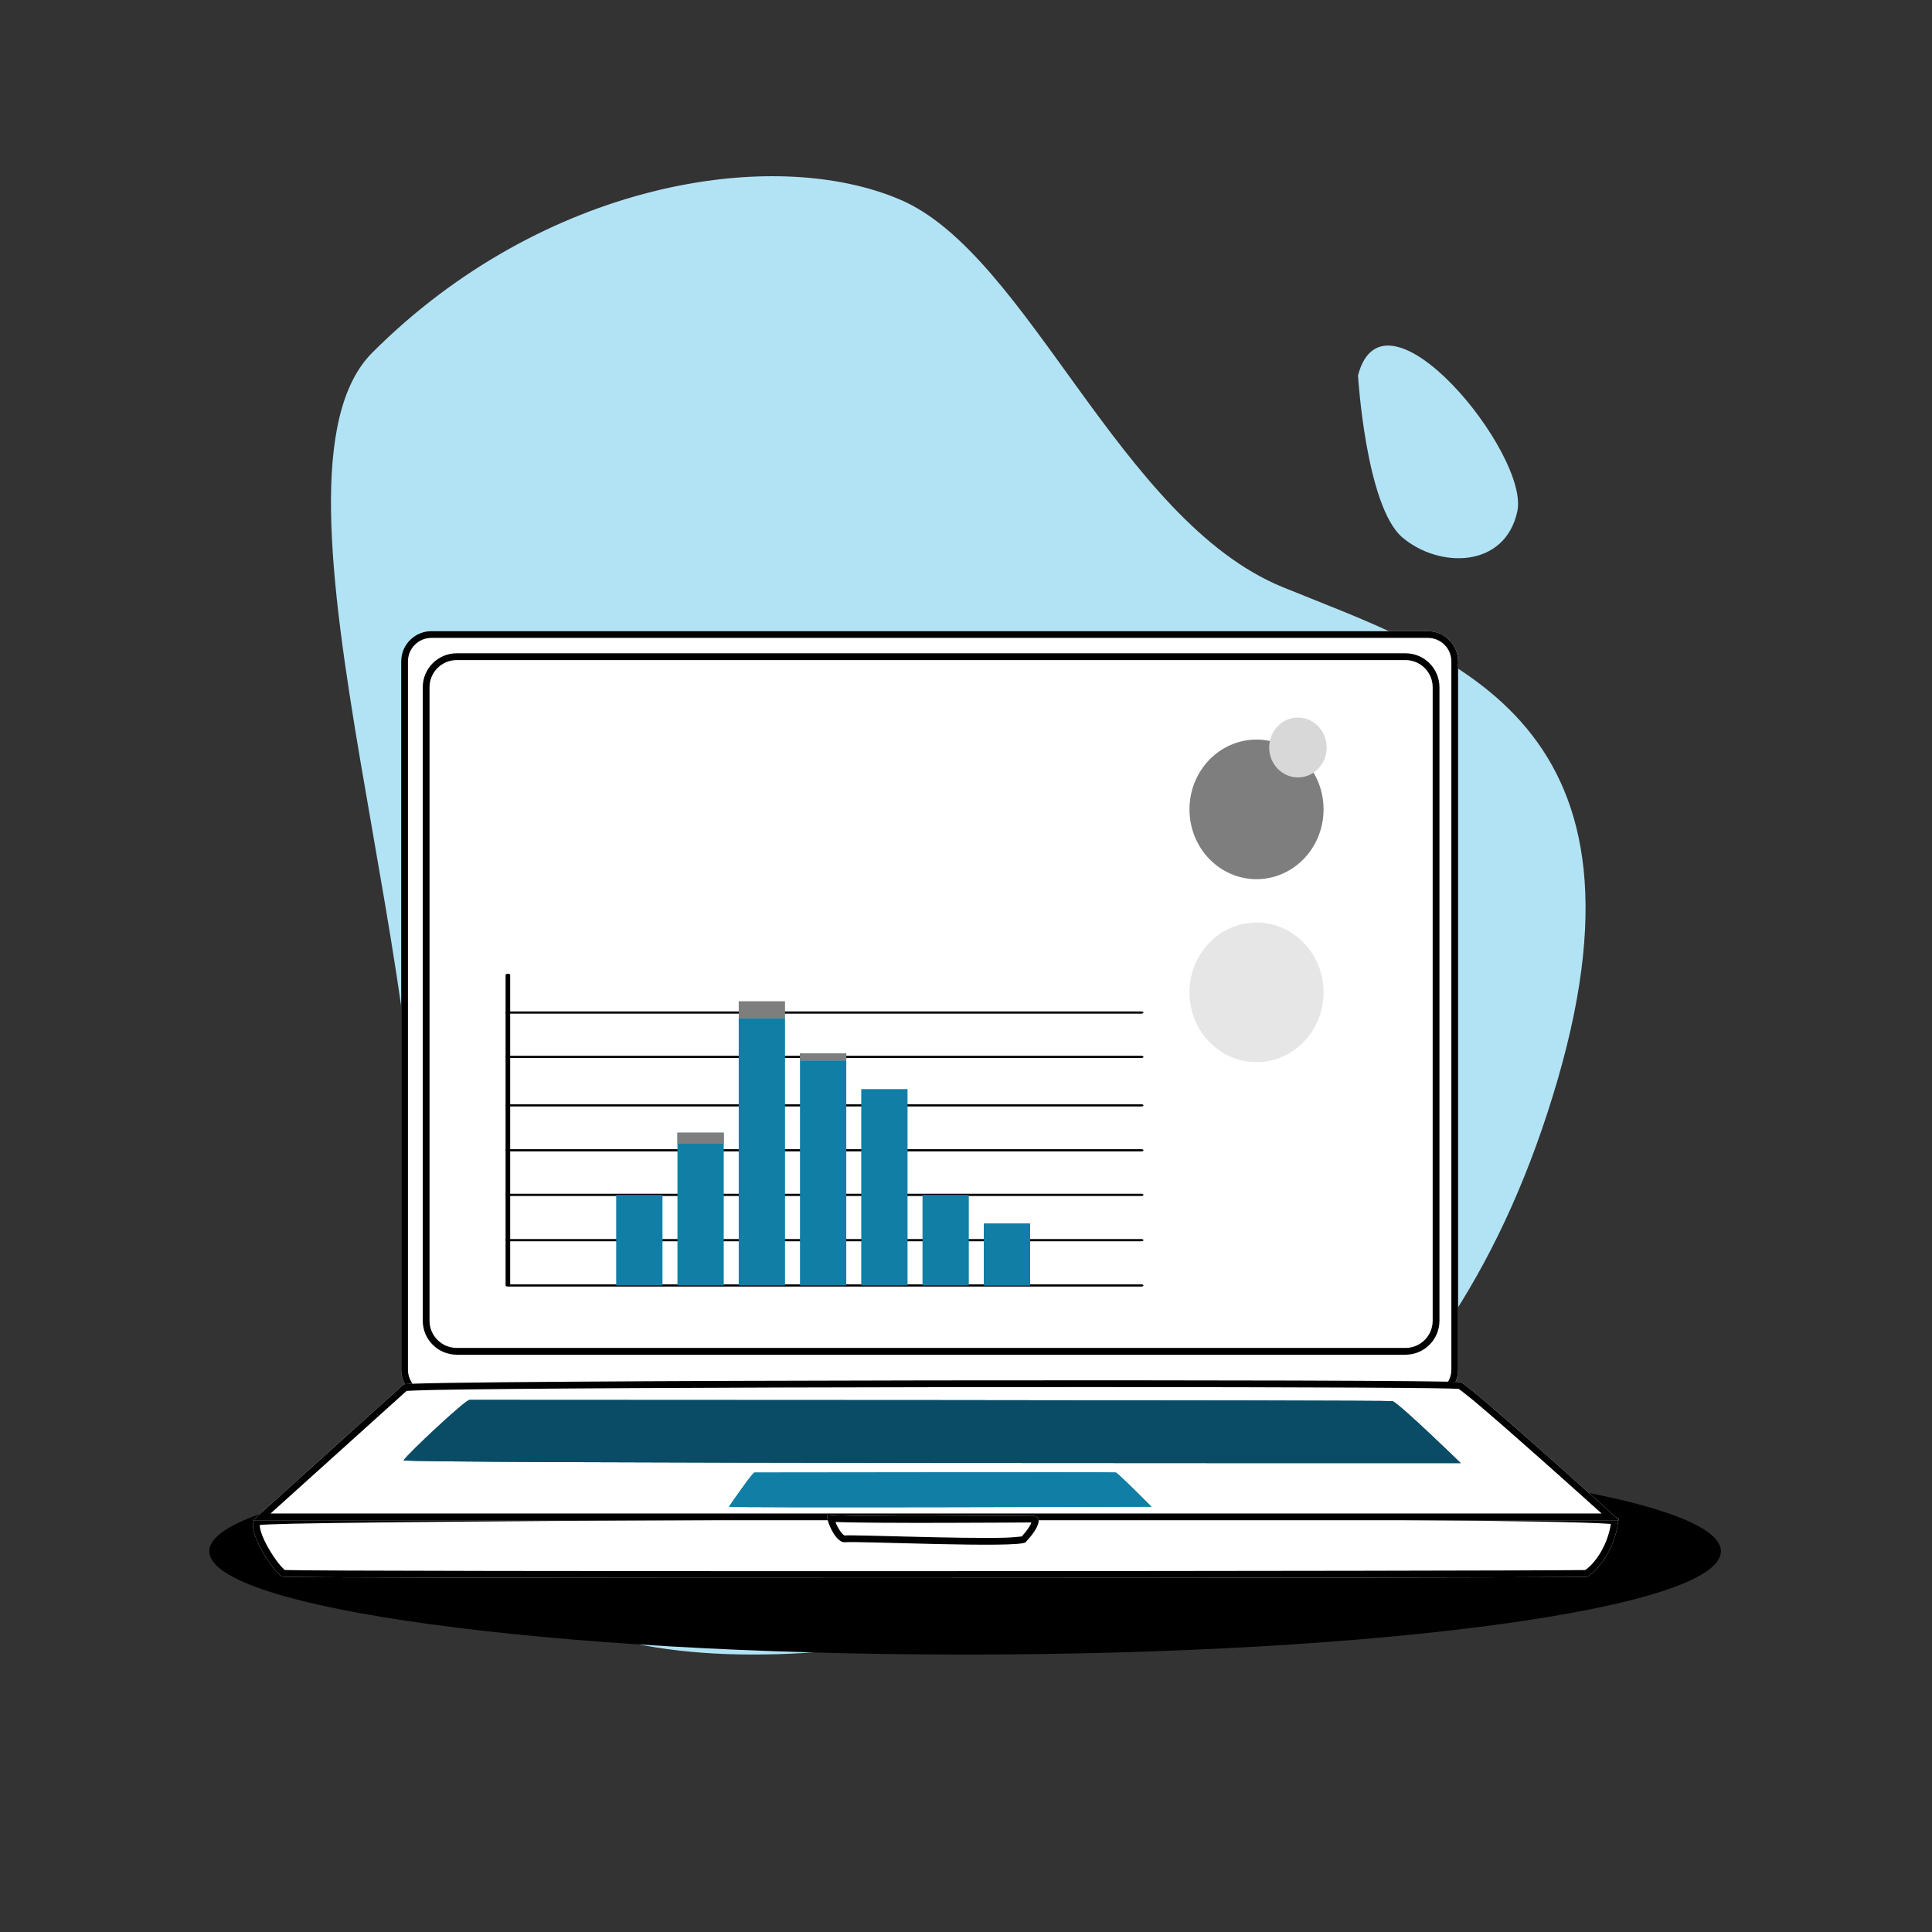
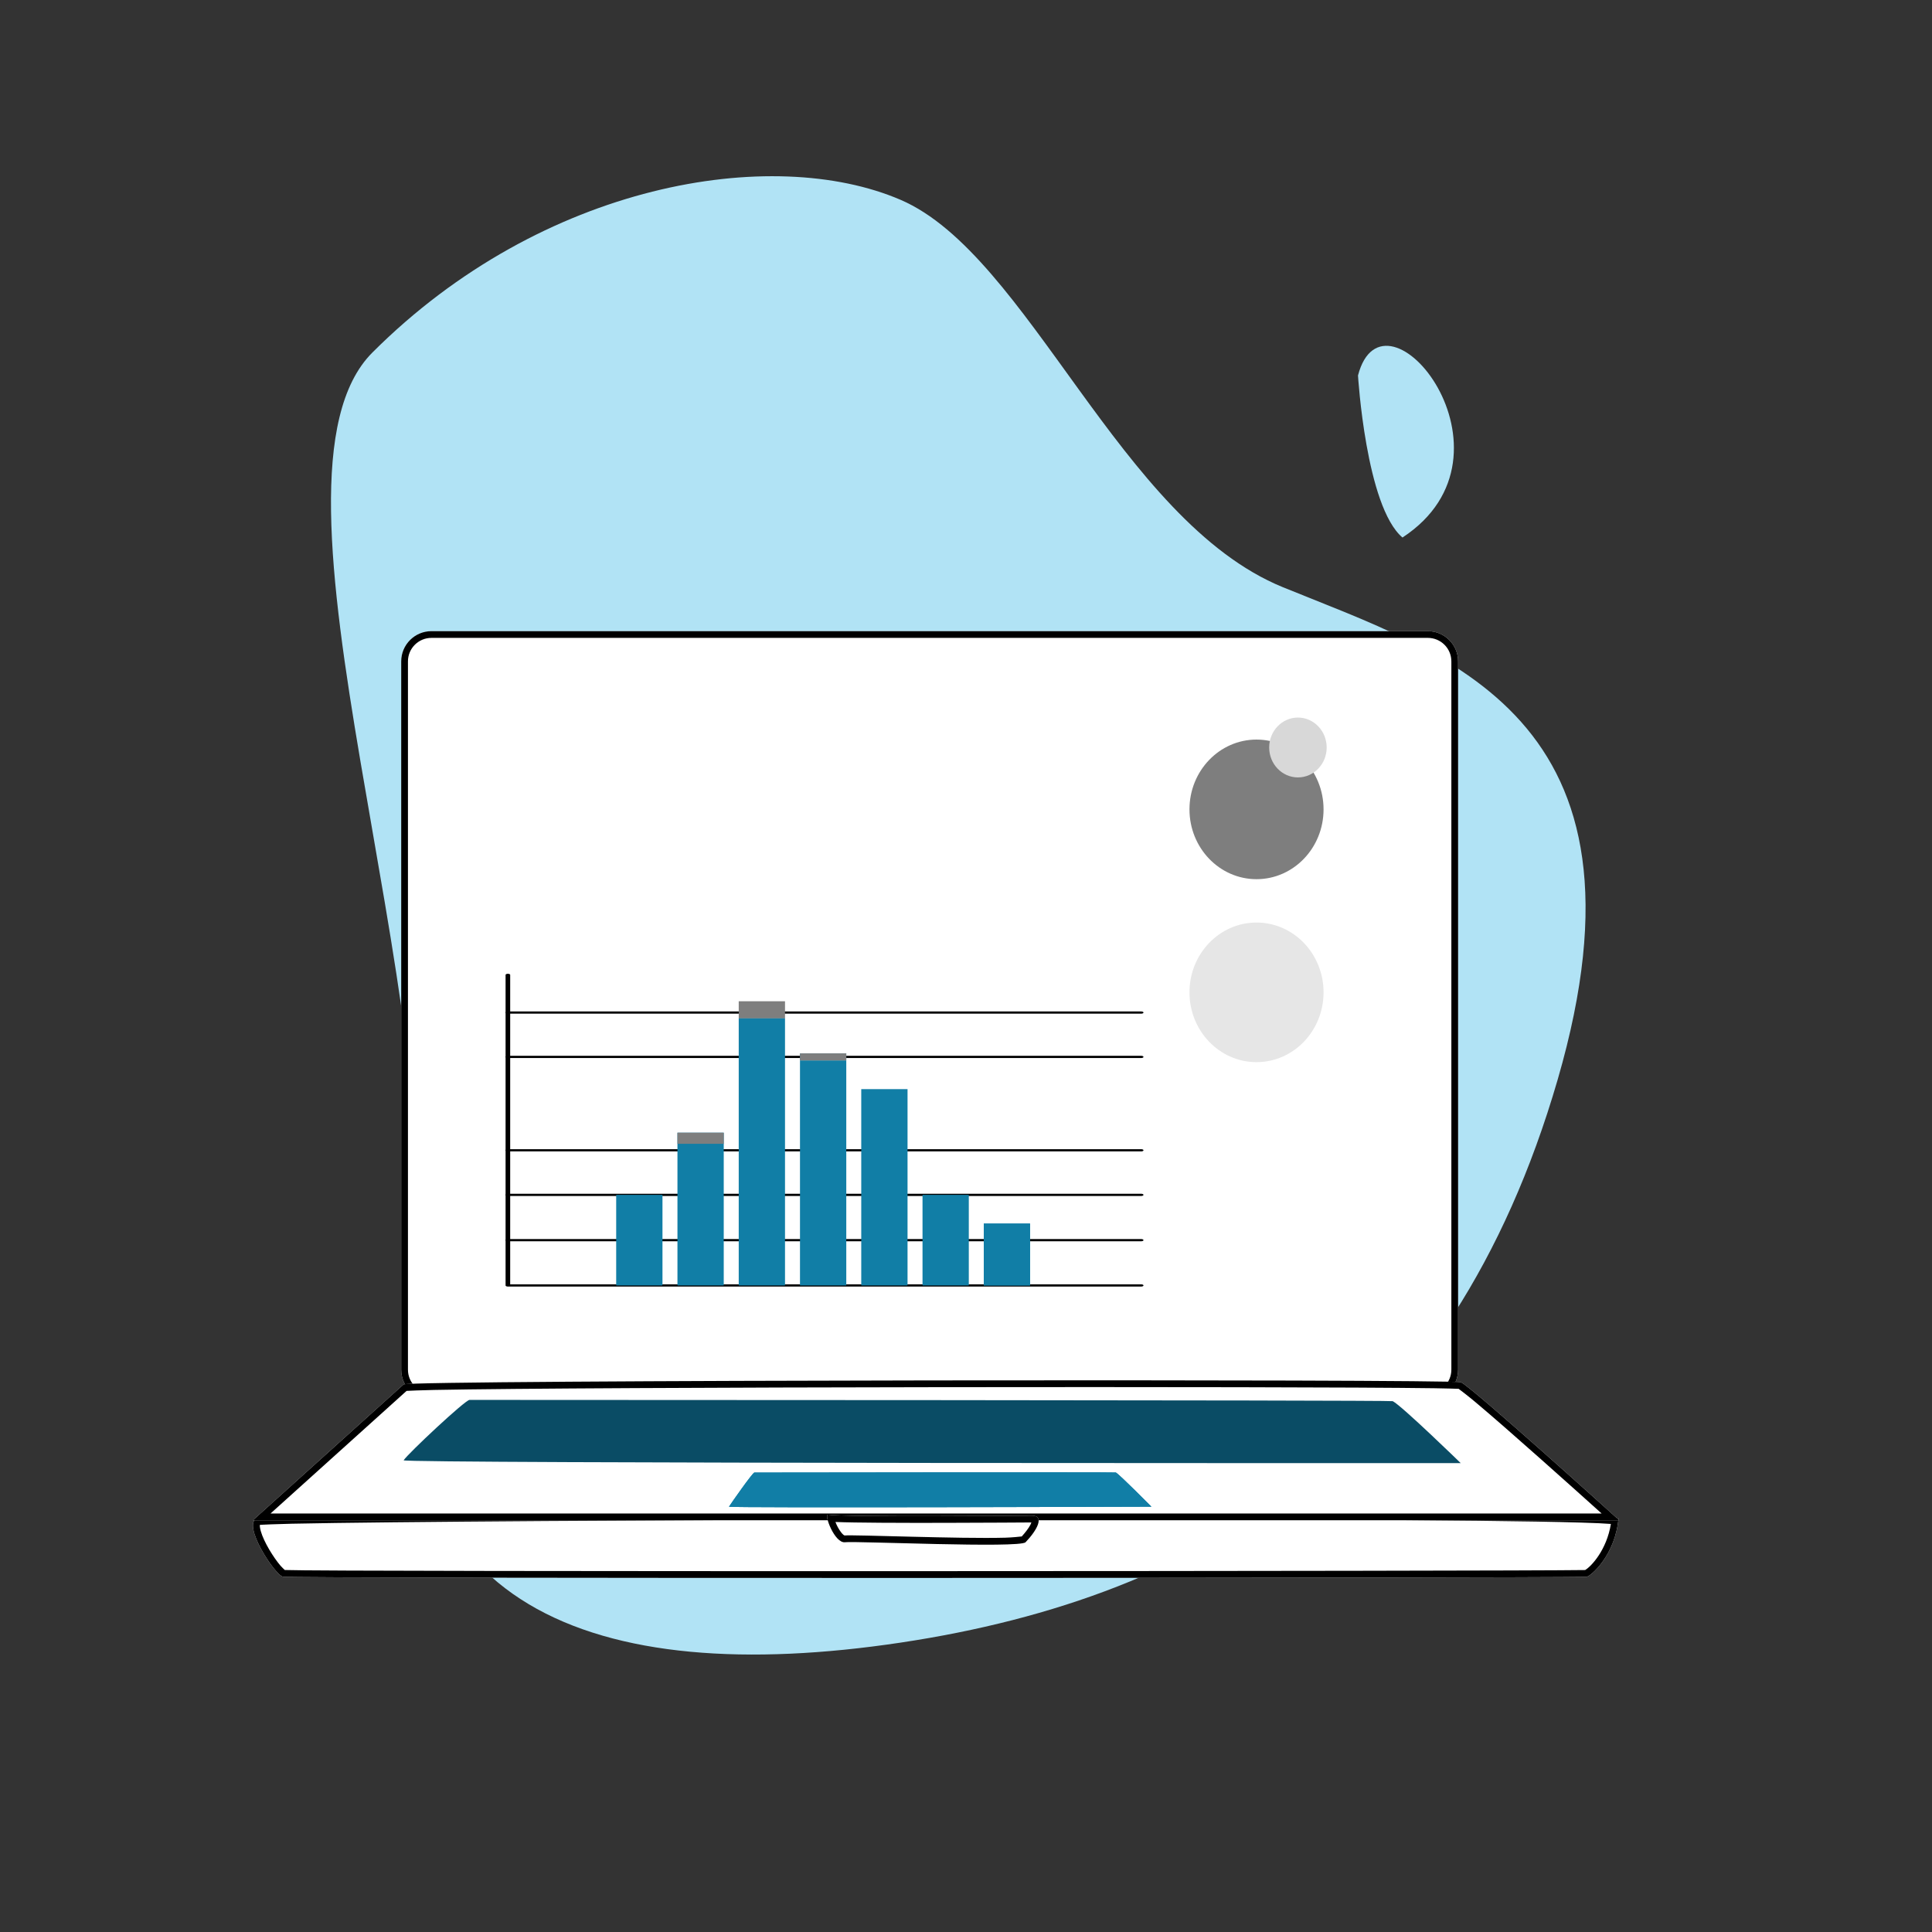
<svg xmlns="http://www.w3.org/2000/svg" xmlns:ns1="http://www.serif.com/" width="100%" height="100%" viewBox="0 0 1667 1667" version="1.1" xml:space="preserve" style="fill-rule:evenodd;clip-rule:evenodd;stroke-linecap:round;stroke-linejoin:round;stroke-miterlimit:5.944;">
  <rect x="0" y="0" width="1667" height="1667" fill="#333333" stroke="none" />
  <g transform="matrix(1,0,0,1,-19805.8,-14624.8)">
    <g id="step-4_laptop" ns1:id="step 4_laptop" transform="matrix(4.167,0,0,4.167,19805.8,14624.8)">
      <rect x="0" y="0" width="400" height="400" style="fill:none;" />
      <g id="Layer-9" ns1:id="Layer 9">
        <g transform="matrix(1,0,0,1,77.105,306.622)">
          <path d="M0,-233.622C35.276,-268.898 82.855,-276.641 109.362,-265.251C135.869,-253.861 154.765,-198.818 188.533,-185.033C222.301,-171.248 267.334,-158.439 245.434,-83.075C223.533,-7.712 172.749,23.996 109.362,33.508C45.975,43.019 0.936,26.167 8.791,-36.747C16.646,-99.661 -26.158,-207.464 0,-233.622" style="fill:rgb(177,227,245);fill-rule:nonzero;" />
        </g>
        <g transform="matrix(1,0,0,1,281.193,96.99)">
-           <path d="M0,-19.247C0,-19.247 1.63,7.896 9.21,14.312C16.791,20.728 30.441,20.728 32.992,8.883C35.544,-2.961 5.418,-39.975 0,-19.247" style="fill:rgb(177,227,245);fill-rule:nonzero;" />
+           <path d="M0,-19.247C0,-19.247 1.63,7.896 9.21,14.312C35.544,-2.961 5.418,-39.975 0,-19.247" style="fill:rgb(177,227,245);fill-rule:nonzero;" />
        </g>
        <g transform="matrix(9.39882e-18,-1,-1.153,9.39882e-18,199.839,185.482)">
-           <path d="M-135.727,-135.727C-147.54,-135.727 -157.116,-74.96 -157.116,0C-157.116,74.96 -147.54,135.727 -135.727,135.727C-123.914,135.727 -114.338,74.96 -114.338,0C-114.338,-74.96 -123.914,-135.727 -135.727,-135.727" style="fill-rule:nonzero;" />
-         </g>
+           </g>
      </g>
      <g transform="matrix(0.165,0,0,0.172,-2555.45,107.605)">
        <g transform="matrix(0.984,0,0,1,252.871,0)">
          <path d="M17342,170.588C17342,150.51 17324.7,134.209 17303.4,134.209L16032.7,134.209C16011.4,134.209 15994.1,150.51 15994.1,170.588L15994.1,1023.31C15994.1,1043.38 16011.4,1059.68 16032.7,1059.68L17303.4,1059.68C17324.7,1059.68 17342,1043.38 17342,1023.31L17342,170.588Z" style="fill:white;" />
          <path d="M17342,170.588C17342,150.51 17324.7,134.209 17303.4,134.209L16032.7,134.209C16011.4,134.209 15994.1,150.51 15994.1,170.588L15994.1,1023.31C15994.1,1043.38 16011.4,1059.68 16032.7,1059.68L17303.4,1059.68C17324.7,1059.68 17342,1043.38 17342,1023.31L17342,170.588ZM17333.4,170.588L17333.4,1023.31C17333.4,1038.91 17320,1051.58 17303.4,1051.58L16032.7,1051.58C16016.1,1051.58 16002.7,1038.91 16002.7,1023.31C16002.7,1023.31 16002.7,170.588 16002.7,170.588C16002.7,154.981 16016.1,142.31 16032.7,142.31C16032.7,142.31 17303.4,142.31 17303.4,142.31C17320,142.31 17333.4,154.981 17333.4,170.588Z" />
        </g>
-         <path d="M17294,201.773C17294,179.185 17274.9,160.847 17251.4,160.847L16060.8,160.847C16037.2,160.847 16018.1,179.185 16018.1,201.773L16018.1,964.341C16018.1,986.929 16037.2,1005.27 16060.8,1005.27L17251.4,1005.27C17274.9,1005.27 17294,986.929 17294,964.341L17294,201.773ZM17285.5,201.773L17285.5,964.341C17285.5,982.424 17270.2,997.105 17251.4,997.105L16060.8,997.105C16041.9,997.105 16026.6,982.424 16026.6,964.341C16026.6,964.341 16026.6,201.773 16026.6,201.773C16026.6,183.69 16041.9,169.01 16060.8,169.01L17251.4,169.01C17270.2,169.01 17285.5,183.69 17285.5,201.773Z" />
        <g transform="matrix(0.995,0,0,1.021,84.391,-44.537)">
          <path d="M17521.9,1221.2C17523,1209.04 15823.5,1215.1 15805,1221.04C15784.7,1227.53 15827.7,1288.58 15837.5,1289.97C15853.5,1292.23 17401,1291.57 17481.2,1290.15C17486.8,1290.05 17518,1264.2 17521.9,1221.2Z" style="fill:white;" />
          <path d="M17521.9,1221.2C17523,1209.04 15823.5,1215.1 15805,1221.04C15784.7,1227.53 15827.7,1288.58 15837.5,1289.97C15853.5,1292.23 17401,1291.57 17481.2,1290.15C17486.8,1290.05 17518,1264.2 17521.9,1221.2ZM17512.3,1227.76C17507.1,1258.12 17487.7,1277.86 17479.8,1282.11C17387.2,1283.5 15886.5,1284.23 15839.8,1282.07C15838.9,1281.28 15836.3,1279.1 15834.4,1277.04C15825.5,1267.25 15813.6,1249.51 15809.5,1236.28C15808.9,1234.25 15808.5,1232.36 15808.3,1230.65C15808.3,1230.09 15808.3,1229.35 15808.4,1228.81C15813,1228.59 15829,1227.89 15848.6,1227.5C16086.4,1222.8 17227.2,1219.1 17474.3,1226.14C17491.8,1226.64 17504.7,1227.16 17512.3,1227.76Z" />
        </g>
        <path d="M15994.1,1041.04L15805,1204.58L17519.6,1204.58C17519.6,1204.58 17331.5,1041.38 17320.7,1038.38C17306.9,1034.53 15999.6,1035.58 15994.1,1041.04Z" style="fill:white;" />
        <path d="M15994.1,1041.04L15805,1204.58L17519.6,1204.58C17519.6,1204.58 17331.5,1041.38 17320.7,1038.38C17306.9,1034.53 15999.6,1035.58 15994.1,1041.04ZM17318.1,1046.35C17320.6,1048.14 17330.2,1055.13 17340,1063.06C17381.5,1096.49 17462.7,1166.38 17497.5,1196.42C17497.5,1196.42 15827.1,1196.42 15827.1,1196.42L15997.8,1048.83C16002.3,1048.61 16015.6,1048.02 16032.4,1047.69C16226.6,1043.99 17104.6,1043.22 17287.3,1045.62C17302.3,1045.82 17314.6,1046.23 17318.1,1046.35Z" />
        <g transform="matrix(0.407,0,0,0.418,9883.04,713.481)">
          <path d="M16018.1,1135.79C16023.3,1127.86 16091,1037.41 16096.4,1037.45C16104.3,1037.51 17208.1,1035.91 17210.9,1037.31C17222.4,1043.06 17320.7,1135.79 17320.7,1135.79C17320.7,1135.79 16015.5,1139.74 16018.1,1135.79Z" style="fill:rgb(17,126,166);" />
          <path d="M16018.1,1135.79C16023.3,1127.86 16091,1037.41 16096.4,1037.45C16104.3,1037.51 17208.1,1035.91 17210.9,1037.31C17222.4,1043.06 17320.7,1135.79 17320.7,1135.79C17320.7,1135.79 16015.5,1139.74 16018.1,1135.79ZM17208.2,1045.28C17210.8,1047.05 17215.2,1050.8 17220.9,1055.68C17242.5,1074.26 17279.6,1108.69 17300,1127.8C17151.4,1128.23 16246.2,1130.75 16054,1128.69C16046.3,1128.61 16039.4,1128.49 16033.9,1128.36C16050.9,1105.4 16087.6,1057.03 16099.3,1045.53L16099.3,1045.51C16156.5,1045.49 17003.7,1044.29 17179.2,1045.03C17193.1,1045.09 17204.1,1045.23 17208.2,1045.28Z" style="fill:rgb(17,126,166);" />
        </g>
        <path d="M15994.1,1132.38C15999.4,1124.45 16071.4,1059.64 16076.8,1059.68C16084.6,1059.75 17232.7,1059.81 17235.4,1061.21C17247,1066.96 17320.7,1135.79 17320.7,1135.79C17320.7,1135.79 15991.5,1136.33 15994.1,1132.38Z" style="fill:rgb(10,76,101);" />
-         <path d="M15994.1,1132.38C15999.4,1124.45 16071.4,1059.64 16076.8,1059.68C16084.6,1059.75 17232.7,1059.81 17235.4,1061.21C17247,1066.96 17320.7,1135.79 17320.7,1135.79C17320.7,1135.79 15991.5,1136.33 15994.1,1132.38ZM16078.8,1067.85C16127.8,1067.9 17018.9,1067.98 17202.5,1068.99C17217.3,1069.07 17228.9,1069.23 17233,1069.29C17243.4,1075.97 17279.1,1108.55 17299.7,1127.64C17148.6,1127.68 16226.5,1127.83 16030.7,1125.28C16024,1125.19 16017.9,1125.07 16012.7,1124.94C16028.7,1109.72 16056.9,1084.65 16072,1072.78C16074.6,1070.74 16077.4,1068.77 16078.8,1067.85Z" style="fill:rgb(10,76,101);" />
        <g transform="matrix(1,0,0,1,0,-14)">
          <path d="M16782.6,1213.04C16776.5,1213.04 16544.8,1214.95 16526.9,1211.84C16521.1,1210.83 16535,1246.82 16548.2,1245.02C16560,1243.42 16767.2,1252.44 16774.6,1245.02C16789,1230.67 16798.9,1213.04 16782.6,1213.04Z" style="fill:white;" />
          <path d="M16782.6,1213.04C16776.5,1213.04 16544.8,1214.95 16526.9,1211.84C16521.1,1210.83 16535,1246.82 16548.2,1245.02C16560,1243.42 16767.2,1252.44 16774.6,1245.02C16789,1230.67 16798.9,1213.04 16782.6,1213.04ZM16536,1220.63C16584.4,1222.62 16767.7,1221.28 16781.9,1221.21C16781.6,1222.07 16781.2,1223.05 16780.8,1223.82C16778.4,1228.27 16774.3,1233.31 16769.8,1238.06C16767.2,1238.35 16757.9,1239.32 16749.1,1239.56C16692.3,1241.08 16559.6,1235.78 16547.4,1236.9C16547.1,1236.78 16546.4,1236.39 16546,1236.09C16544.9,1235.19 16543.8,1234.01 16542.8,1232.69C16540,1229.12 16537.5,1224.59 16536,1220.63Z" />
        </g>
      </g>
      <g transform="matrix(0.438,0,0,0.456,115.163,123.988)">
        <g transform="matrix(0,-1,-1,0,331.087,63.931)">
          <path d="M-31.694,-31.694C-49.201,-31.694 -63.391,-17.505 -63.391,0.002C-63.391,17.506 -49.201,31.694 -31.694,31.694C-14.189,31.694 0.002,17.506 0.002,0.002C0.002,-17.505 -14.189,-31.694 -31.694,-31.694" style="fill:rgb(126,126,126);fill-rule:nonzero;" />
        </g>
        <g transform="matrix(0,-1,-1,0,350.667,53.932)">
          <path d="M-13.591,-13.591C-21.098,-13.591 -27.182,-7.506 -27.182,0C-27.182,7.507 -21.098,13.591 -13.591,13.591C-6.084,13.591 0,7.507 0,0C0,-7.506 -6.084,-13.591 -13.591,-13.591" style="fill:rgb(216,216,216);fill-rule:nonzero;" />
        </g>
        <g transform="matrix(0,-1,-1,0,331.087,147.013)">
          <path d="M-31.694,-31.694C-49.201,-31.694 -63.391,-17.505 -63.391,0.002C-63.391,17.506 -49.201,31.694 -31.694,31.694C-14.189,31.694 0.002,17.506 0.002,0.002C0.002,-17.505 -14.189,-31.694 -31.694,-31.694" style="fill:rgb(230,230,230);fill-rule:nonzero;" />
        </g>
        <g transform="matrix(2.178,0,0,1,-22.827,311.801)">
          <path d="M0,-141.024L0,0L137.462,0" style="fill:none;fill-rule:nonzero;stroke:black;stroke-width:1px;" />
        </g>
        <g transform="matrix(-2.178,0,0,1,-22.827,291.236)">
          <path d="M-137.462,0L0,0" style="fill:none;fill-rule:nonzero;stroke:black;stroke-width:1px;" />
        </g>
        <g transform="matrix(-2.178,0,0,1,-22.827,270.672)">
          <path d="M-137.462,0L0,0" style="fill:none;fill-rule:nonzero;stroke:black;stroke-width:1px;" />
        </g>
        <g transform="matrix(-2.178,0,0,1,-22.827,250.43)">
          <path d="M-137.462,0L0,0" style="fill:none;fill-rule:nonzero;stroke:black;stroke-width:1px;" />
        </g>
        <g transform="matrix(-2.178,0,0,1,-22.827,230.027)">
-           <path d="M-137.462,0L0,0" style="fill:none;fill-rule:nonzero;stroke:black;stroke-width:1px;" />
-         </g>
+           </g>
        <g transform="matrix(-2.178,0,0,1,-22.827,208.027)">
          <path d="M-137.462,0L0,0" style="fill:none;fill-rule:nonzero;stroke:black;stroke-width:1px;" />
        </g>
        <g transform="matrix(-2.178,0,0,1,-22.827,187.889)">
          <path d="M-137.462,0L0,0" style="fill:none;fill-rule:nonzero;stroke:black;stroke-width:1px;" />
        </g>
        <g transform="matrix(-2.178,0,0,1,423.993,85.424)">
          <rect x="158.298" y="157.017" width="10.047" height="5.042" style="fill:rgb(17,126,166);" />
        </g>
        <g transform="matrix(-2.178,0,0,1,481.913,-31.181)">
          <rect x="171.593" y="213.937" width="10.047" height="7.807" style="fill:rgb(126,126,126);" />
        </g>
        <g transform="matrix(-2.178,0,0,1,539.833,11.554)">
          <rect x="184.888" y="194.877" width="10.047" height="3.192" style="fill:rgb(17,126,166);" />
        </g>
        <g transform="matrix(-2.178,0,0,1,423.993,154.748)">
          <rect x="158.298" y="92.7" width="10.047" height="64.352" style="fill:rgb(17,126,166);" />
        </g>
        <g transform="matrix(-2.178,0,0,1,481.913,97.816)">
          <rect x="171.593" y="92.699" width="10.047" height="121.286" style="fill:rgb(17,126,166);" />
        </g>
        <g transform="matrix(-2.178,0,0,1,539.833,116.923)">
          <rect x="184.888" y="92.7" width="10.047" height="102.177" style="fill:rgb(17,126,166);" />
        </g>
        <g transform="matrix(-2.178,0,0,1,597.749,129.958)">
          <rect x="198.182" y="92.7" width="10.047" height="89.142" style="fill:rgb(17,126,166);" />
        </g>
        <g transform="matrix(-2.178,0,0,1,655.665,177.973)">
          <rect x="211.476" y="92.699" width="10.047" height="41.129" style="fill:rgb(17,126,166);" />
        </g>
        <g transform="matrix(-2.178,0,0,1,366.072,177.973)">
          <rect x="145.003" y="92.699" width="10.047" height="41.129" style="fill:rgb(17,126,166);" />
        </g>
        <g transform="matrix(-2.178,0,0,1,713.581,191.008)">
          <rect x="224.77" y="92.699" width="10.047" height="28.094" style="fill:rgb(17,126,166);" />
        </g>
        <g transform="matrix(-2.178,0,0,1,423.993,85.424)">
          <rect x="158.298" y="157.017" width="10.047" height="5.042" style="fill:rgb(126,126,126);" />
        </g>
        <g transform="matrix(-2.178,0,0,1,539.833,11.554)">
          <rect x="184.888" y="194.877" width="10.047" height="3.192" style="fill:rgb(126,126,126);" />
        </g>
        <g transform="matrix(-2.178,0,0,1,713.581,191.008)">
          <rect x="224.77" y="92.699" width="10.047" height="28.094" style="fill:rgb(17,126,166);" />
        </g>
      </g>
    </g>
  </g>
</svg>